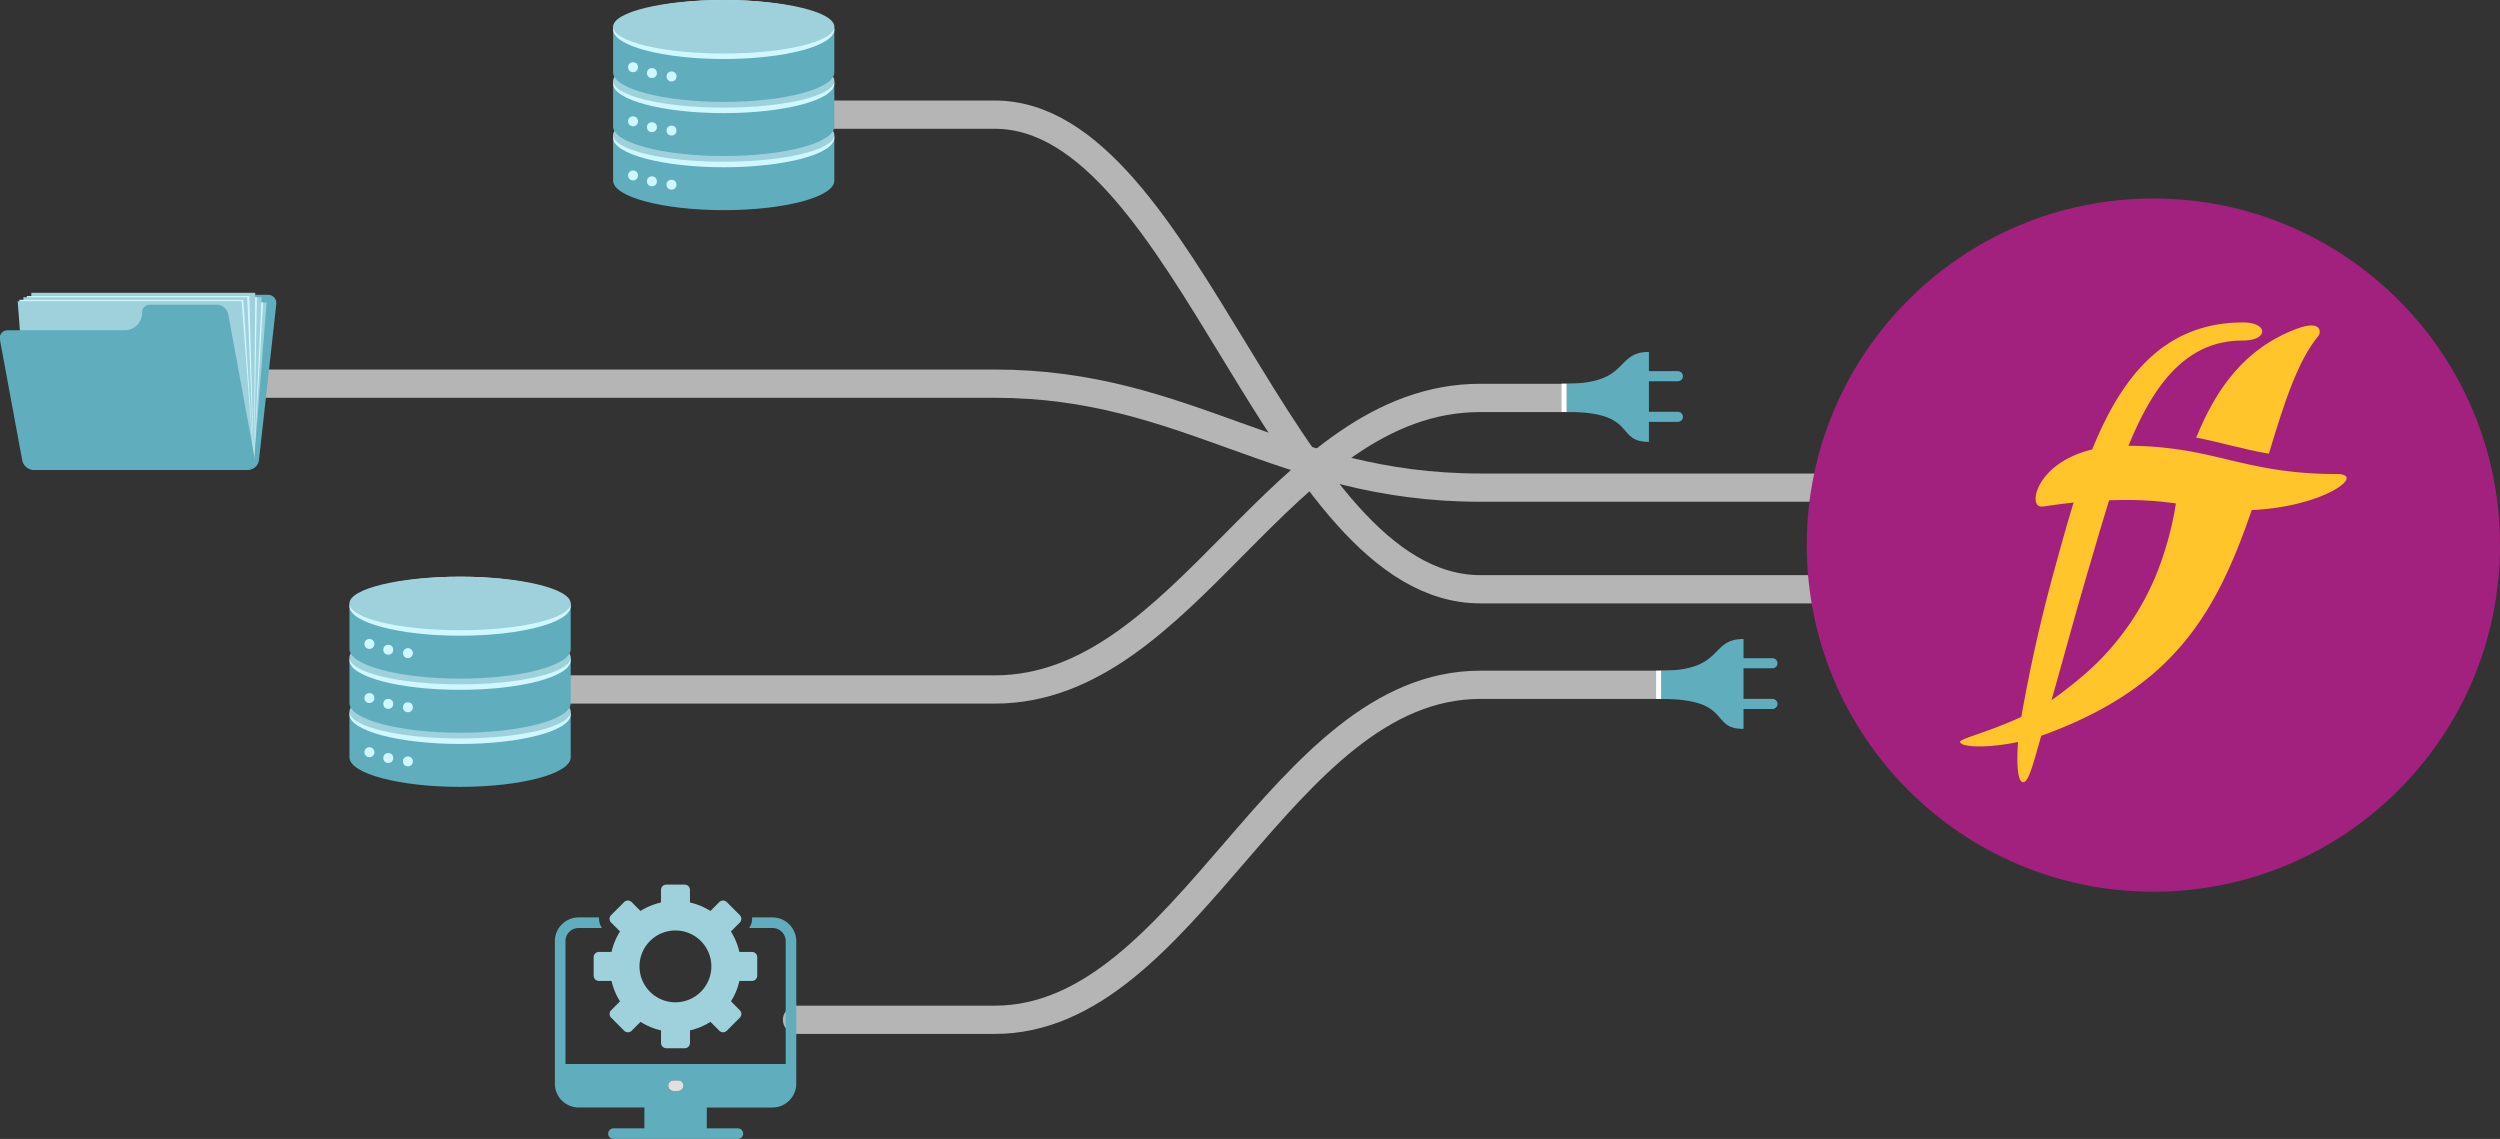
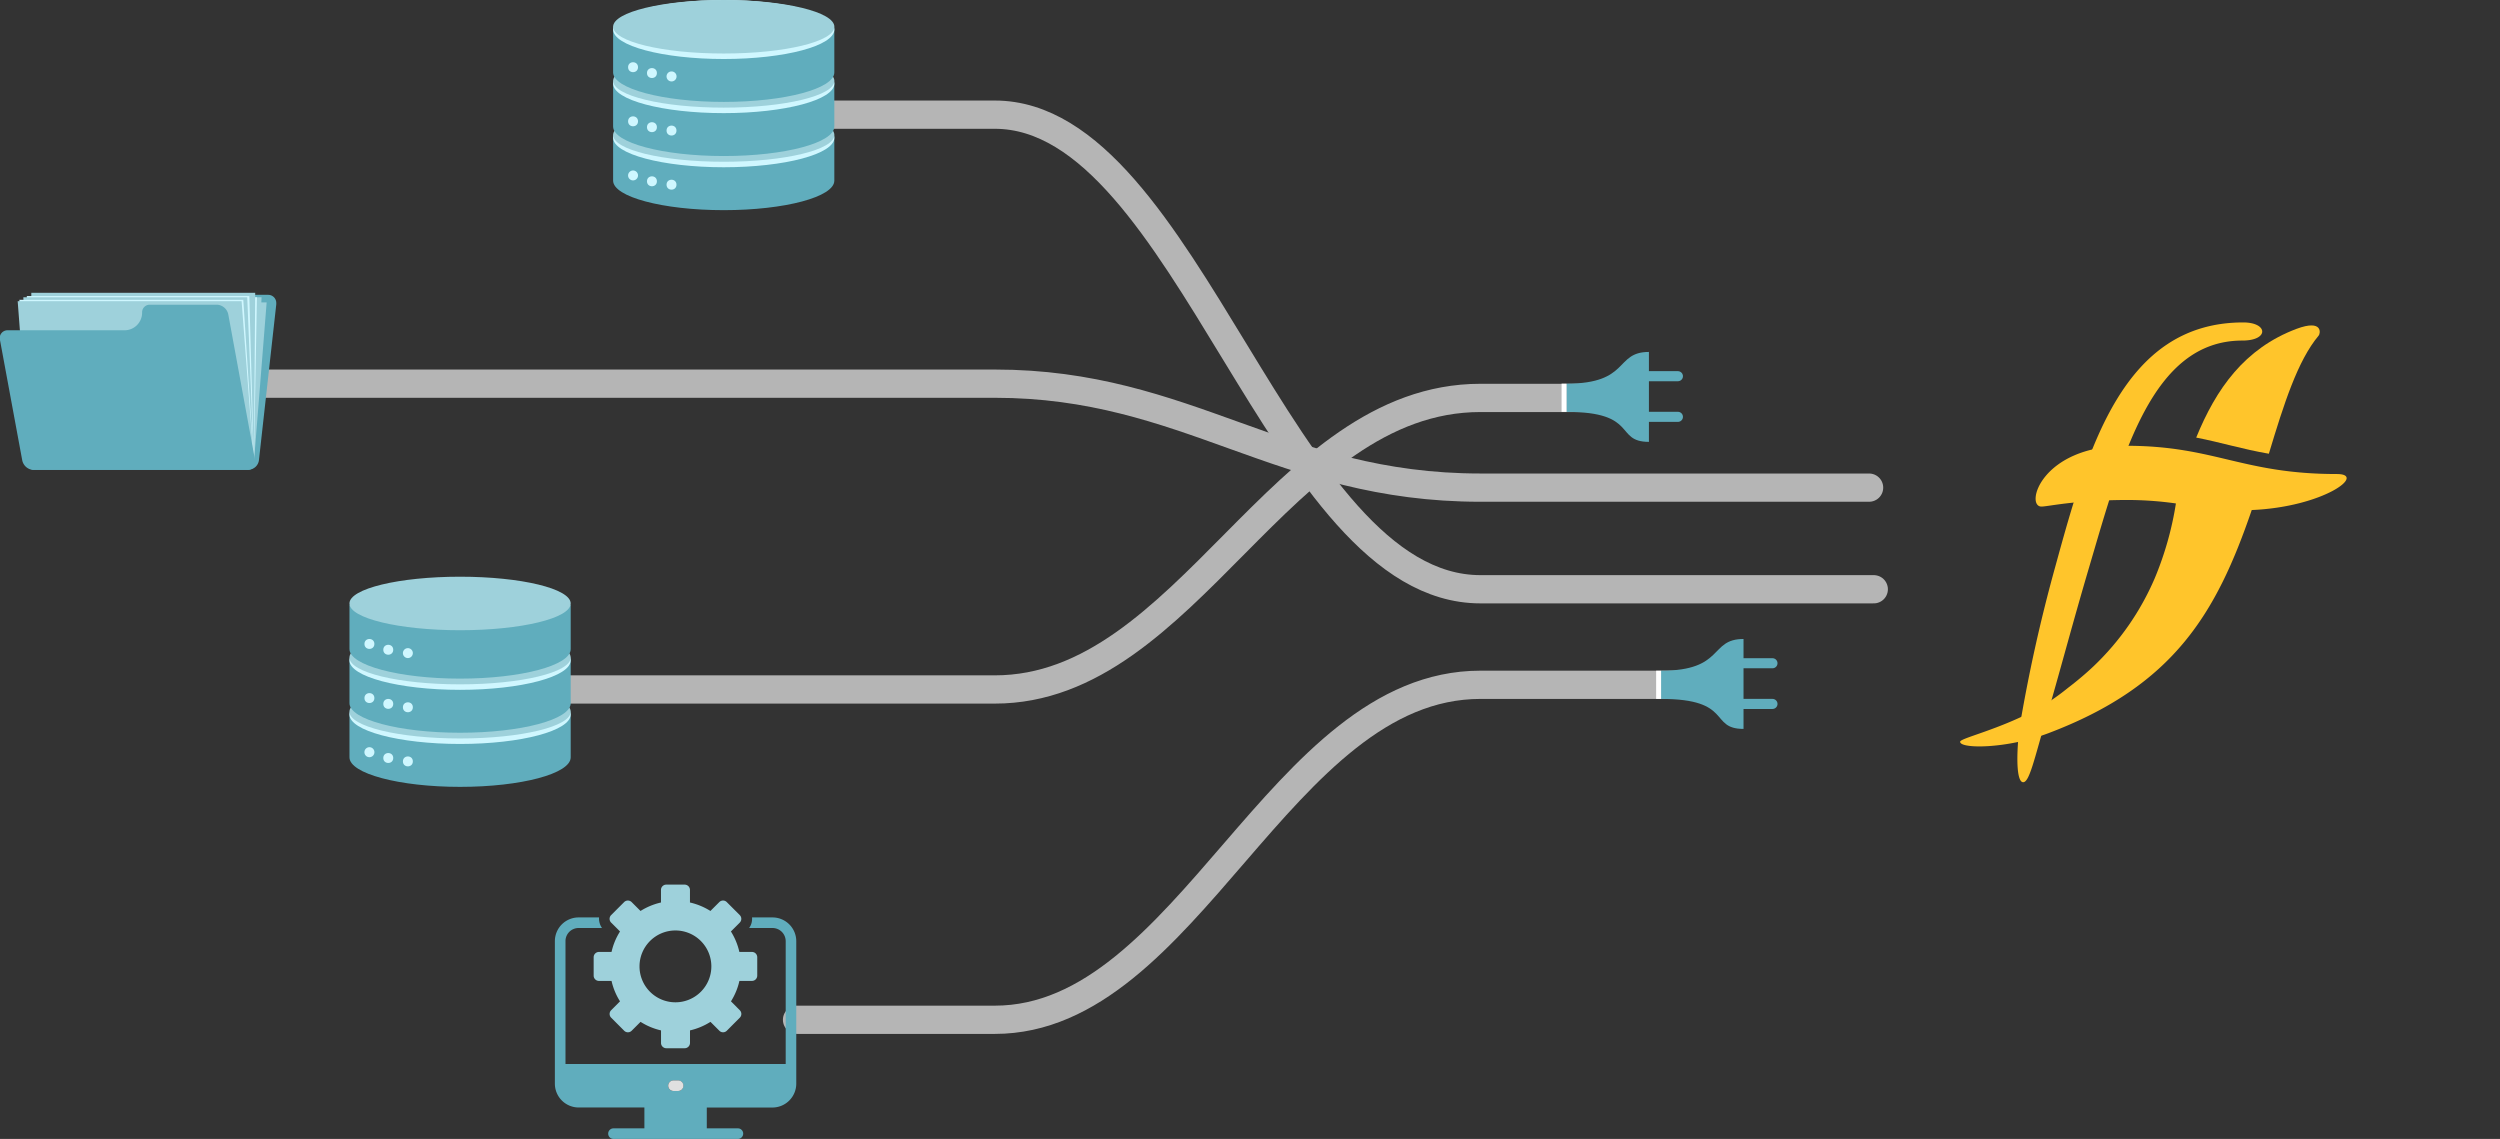
<svg xmlns="http://www.w3.org/2000/svg" viewBox="0 0 619.42 282.19">
  <rect x="0" y="0" width="619.42" height="282.19" fill="#333333" stroke="none" />
  <defs>
    <style>.cls-1,.cls-8{fill:none;stroke-linecap:round;stroke-linejoin:round;}.cls-1{stroke:#b5b5b5;stroke-width:7px;}.cls-2{fill:#a2217f;}.cls-3{fill:#ffc52b;}.cls-4{fill:#60adbd;}.cls-5{fill:#9ed1db;}.cls-6{fill:#cff7ff;}.cls-7{fill:#e0e0e0;}.cls-8{stroke:#60adbd;stroke-width:2.5px;}.cls-9{fill:#fff;}</style>
  </defs>
  <g id="Calque_2" data-name="Calque 2">
    <g id="Calque_1-2" data-name="Calque 1">
      <path class="cls-1" d="M418.73,169.67H366.81c-49.63,0-72.51,83-120.33,83h-49" />
      <path class="cls-1" d="M401.56,98.59H366.81c-49.63,0-72.51,72.24-120.33,72.24H136.38" />
      <path class="cls-1" d="M463.1,120.82H366.81c-49.63,0-72.51-25.76-120.33-25.76H21.74" />
      <path class="cls-1" d="M464.26,146H366.81C317.18,146,294.3,28.41,246.48,28.41H198.56" />
-       <circle class="cls-2" cx="533.54" cy="135.06" r="85.88" />
      <path class="cls-3" d="M569,81.48c-12.92,4.88-19.93,14.88-24.85,26.94,6.21,1.21,11.44,2.87,18,4,3.74-12.4,7.14-23.09,12.35-29.28C574.91,82.71,575.67,79,569,81.48Z" />
      <path class="cls-3" d="M517.59,140.65c8.24-27.93,15.58-56.27,38-56.27,6.66,0,6.38-4.49.21-4.49-29.76,0-38.52,31.18-46.52,60.34a392.64,392.64,0,0,0-9,40.58c-.87,8.28-.4,13,1,13,1.55,0,2.78-5.83,5.69-15.75C509.94,168,513.54,154.35,517.59,140.65Z" />
      <path class="cls-3" d="M579,117.45c-23.49,0-30.28-7-52.2-7-21.18,0-25.09,15.06-21,15.06,1.7,0,7.87-1.56,20.85-1.63a85.83,85.83,0,0,1,12.47.86,80.14,80.14,0,0,1-5.26,18.57,66,66,0,0,1-15.23,21.85c-3,2.84-6.21,5.24-6.21,5.24a57.71,57.71,0,0,1-7,4.9c-10.1,5.55-19.76,7.56-19.76,8.49,0,1.79,11.54,1.78,21.93-2.15,31.08-11.77,41.59-29.78,50.32-55.27C575.73,125.61,586.51,117.45,579,117.45Z" />
      <path class="cls-4" d="M47.27,74.9h0a2.67,2.67,0,0,1,2.45-1.85H66.45a2,2,0,0,1,2,2,2.3,2.3,0,0,1,0,.37L64.16,114a2.7,2.7,0,0,1-2.57,2.39H8.5a2,2,0,0,1-2-2,2.36,2.36,0,0,1,0-.37l3.62-32.4a2.7,2.7,0,0,1,2.57-2.38H41.55A6.24,6.24,0,0,0,47.27,74.9Z" />
      <polygon class="cls-5" points="7.42 114.61 62.91 114.61 66.07 74.92 10.59 74.92 7.42 114.61" />
-       <polygon class="cls-6" points="7.42 114.61 62.91 114.61 65.19 74.92 10.59 74.92 7.42 114.61" />
      <polygon class="cls-5" points="7.42 114.61 62.91 114.61 64.81 73.66 9.33 73.66 7.42 114.61" />
      <polygon class="cls-6" points="7.42 114.61 62.91 114.61 63.66 73.66 9.33 73.66 7.42 114.61" />
      <polygon class="cls-5" points="7.42 114.61 62.91 114.61 63.23 72.55 7.76 72.55 7.42 114.61" />
      <polygon class="cls-6" points="7.42 114.61 62.91 114.61 61.77 73.35 6.64 73.35 7.42 114.61" />
      <polygon class="cls-5" points="7.42 114.61 62.91 114.61 61.26 73.66 5.78 73.66 7.42 114.61" />
      <polygon class="cls-6" points="7.42 114.61 62.91 114.61 60.28 74.28 4.8 74.28 7.42 114.61" />
      <polygon class="cls-5" points="7.42 114.61 62.91 114.61 59.86 74.63 4.38 74.63 7.42 114.61" />
      <path class="cls-4" d="M35.21,77.4h0A1.87,1.87,0,0,1,37,75.5H53.83A3,3,0,0,1,56.58,78l6.61,36a1.92,1.92,0,0,1-1.85,2.44H8.25A3,3,0,0,1,5.5,114L0,84.27a1.93,1.93,0,0,1,1.85-2.44h28.9A4.35,4.35,0,0,0,35.21,77.4Z" />
      <path class="cls-4" d="M151.91,33.87V44.76c0,4,12.27,7.31,27.41,7.31s27.4-3.28,27.4-7.31V33.87Z" />
      <ellipse class="cls-6" cx="179.32" cy="34.13" rx="27.41" ry="7.31" />
      <ellipse class="cls-5" cx="179.32" cy="33.45" rx="27.41" ry="6.63" />
      <path class="cls-6" d="M155.62,43.47a1.23,1.23,0,1,0,1.23-1.23A1.24,1.24,0,0,0,155.62,43.47Z" />
      <circle class="cls-6" cx="161.53" cy="44.92" r="1.23" />
      <circle class="cls-6" cx="166.38" cy="45.76" r="1.23" />
      <path class="cls-4" d="M151.91,20.46V31.35c0,4,12.27,7.31,27.41,7.31s27.4-3.28,27.4-7.31V20.46Z" />
      <ellipse class="cls-6" cx="179.32" cy="20.72" rx="27.41" ry="7.31" />
      <ellipse class="cls-5" cx="179.32" cy="20.04" rx="27.41" ry="6.63" />
      <circle class="cls-6" cx="156.85" cy="30.06" r="1.23" />
      <circle class="cls-6" cx="161.53" cy="31.51" r="1.23" />
      <circle class="cls-6" cx="166.38" cy="32.35" r="1.23" />
      <path class="cls-4" d="M151.91,7.05V17.94c0,4,12.27,7.31,27.41,7.31s27.4-3.28,27.4-7.31V7.05Z" />
      <ellipse class="cls-6" cx="179.32" cy="7.31" rx="27.41" ry="7.31" />
      <ellipse class="cls-5" cx="179.32" cy="6.63" rx="27.41" ry="6.63" />
      <circle class="cls-6" cx="156.85" cy="16.65" r="1.23" />
      <circle class="cls-6" cx="161.53" cy="18.1" r="1.23" />
      <path class="cls-6" d="M165.15,18.94a1.24,1.24,0,1,0,1.23-1.24A1.23,1.23,0,0,0,165.15,18.94Z" />
      <path class="cls-4" d="M86.59,176.76v10.89c0,4,12.27,7.31,27.4,7.31s27.41-3.27,27.41-7.31V176.76Z" />
      <ellipse class="cls-6" cx="113.99" cy="177.02" rx="27.41" ry="7.31" />
      <ellipse class="cls-5" cx="113.99" cy="176.34" rx="27.41" ry="6.63" />
      <path class="cls-6" d="M90.29,186.37a1.24,1.24,0,1,0,1.24-1.24A1.24,1.24,0,0,0,90.29,186.37Z" />
      <circle class="cls-6" cx="96.2" cy="187.81" r="1.23" />
      <circle class="cls-6" cx="101.06" cy="188.65" r="1.23" />
      <path class="cls-4" d="M86.59,163.35v10.89c0,4,12.27,7.31,27.4,7.31s27.41-3.27,27.41-7.31V163.35Z" />
      <ellipse class="cls-6" cx="113.99" cy="163.61" rx="27.41" ry="7.31" />
      <ellipse class="cls-5" cx="113.99" cy="162.93" rx="27.41" ry="6.63" />
      <circle class="cls-6" cx="91.53" cy="172.96" r="1.23" />
      <circle class="cls-6" cx="96.2" cy="174.4" r="1.23" />
      <circle class="cls-6" cx="101.06" cy="175.24" r="1.23" />
      <path class="cls-4" d="M86.59,149.94v10.89c0,4,12.27,7.31,27.4,7.31s27.41-3.27,27.41-7.31V149.94Z" />
-       <ellipse class="cls-6" cx="113.99" cy="150.2" rx="27.41" ry="7.31" />
      <ellipse class="cls-5" cx="113.99" cy="149.52" rx="27.41" ry="6.63" />
      <circle class="cls-6" cx="91.53" cy="159.55" r="1.23" />
      <circle class="cls-6" cx="96.2" cy="160.99" r="1.23" />
      <path class="cls-6" d="M99.83,161.83a1.23,1.23,0,1,0,1.23-1.24A1.23,1.23,0,0,0,99.83,161.83Z" />
      <path class="cls-4" d="M159.66,279.57H152a1.31,1.31,0,1,0,0,2.62h30.83a1.31,1.31,0,1,0,0-2.62h-7.71v-5.16h16.28a5.92,5.92,0,0,0,5.89-5.88V233.2a5.89,5.89,0,0,0-5.89-5.89h-5.07a3.87,3.87,0,0,1-.72,2.62h5.79a3.27,3.27,0,0,1,3.27,3.27v30.42H140.11V233.19a3.24,3.24,0,0,1,3.24-3.26h5.81a4,4,0,0,1-.73-2.62h-5.08a5.88,5.88,0,0,0-5.87,5.88v31.73h0v3.6a5.9,5.9,0,0,0,5.89,5.88h16.29Zm8.36-9.25h-1.15a1.31,1.31,0,0,1,0-2.62H168a1.31,1.31,0,1,1,0,2.62Z" />
      <path class="cls-7" d="M169.33,269a1.31,1.31,0,0,1-1.31,1.31h-1.15a1.31,1.31,0,0,1,0-2.62H168A1.31,1.31,0,0,1,169.33,269Z" />
      <path class="cls-5" d="M186.31,235.86h-3.12a16.18,16.18,0,0,0-2.09-5.07l2.19-2.2a1.32,1.32,0,0,0,0-1.86l-3.22-3.22a1.31,1.31,0,0,0-.92-.39,1.35,1.35,0,0,0-.93.39l-2.2,2.2a16.35,16.35,0,0,0-5.07-2.1v-3.12a1.32,1.32,0,0,0-1.32-1.31h-4.55a1.31,1.31,0,0,0-1.31,1.31v3.12a16.25,16.25,0,0,0-5.07,2.1l-2.2-2.2a1.38,1.38,0,0,0-.94-.39,1.33,1.33,0,0,0-.92.39l-3.22,3.22a1.32,1.32,0,0,0,0,1.86l2.2,2.2a16,16,0,0,0-2.1,5.07h-3.11a1.31,1.31,0,0,0-1.32,1.3v4.58a1.31,1.31,0,0,0,1.32,1.3h3.11a16.06,16.06,0,0,0,2.1,5.06l-2.19,2.2a1.3,1.3,0,0,0,0,1.85l3.22,3.23a1.3,1.3,0,0,0,1.86,0l2.2-2.2a16.06,16.06,0,0,0,5.07,2.12v3.11a1.31,1.31,0,0,0,1.31,1.31h4.55a1.32,1.32,0,0,0,1.32-1.31V255.3a16.15,16.15,0,0,0,5.07-2.12l2.2,2.2a1.29,1.29,0,0,0,1.85,0l3.22-3.23a1.31,1.31,0,0,0,0-1.85l-2.19-2.2a16,16,0,0,0,2.09-5.06h3.12a1.31,1.31,0,0,0,1.3-1.3v-4.58A1.31,1.31,0,0,0,186.31,235.86Zm-18.95,12.48a8.9,8.9,0,1,1,8.89-8.89A8.9,8.9,0,0,1,167.36,248.34Z" />
      <line class="cls-8" x1="404.17" y1="93.21" x2="415.73" y2="93.21" />
      <line class="cls-8" x1="404.17" y1="103.28" x2="415.73" y2="103.28" />
      <path class="cls-4" d="M388.12,95.06c15.81,0,11.88-7.86,20.43-7.86v22.28c-8.59,0-2.53-7.43-20.43-7.43Z" />
      <rect class="cls-9" x="386.91" y="95.06" width="1.22" height="6.99" />
      <line class="cls-8" x1="427.61" y1="164.33" x2="439.16" y2="164.33" />
      <line class="cls-8" x1="427.61" y1="174.41" x2="439.16" y2="174.41" />
      <path class="cls-4" d="M411.56,166.18c15.8,0,11.87-7.86,20.43-7.86V180.6c-8.59,0-2.54-7.43-20.43-7.43Z" />
      <rect class="cls-9" x="410.34" y="166.18" width="1.22" height="6.99" />
    </g>
  </g>
</svg>